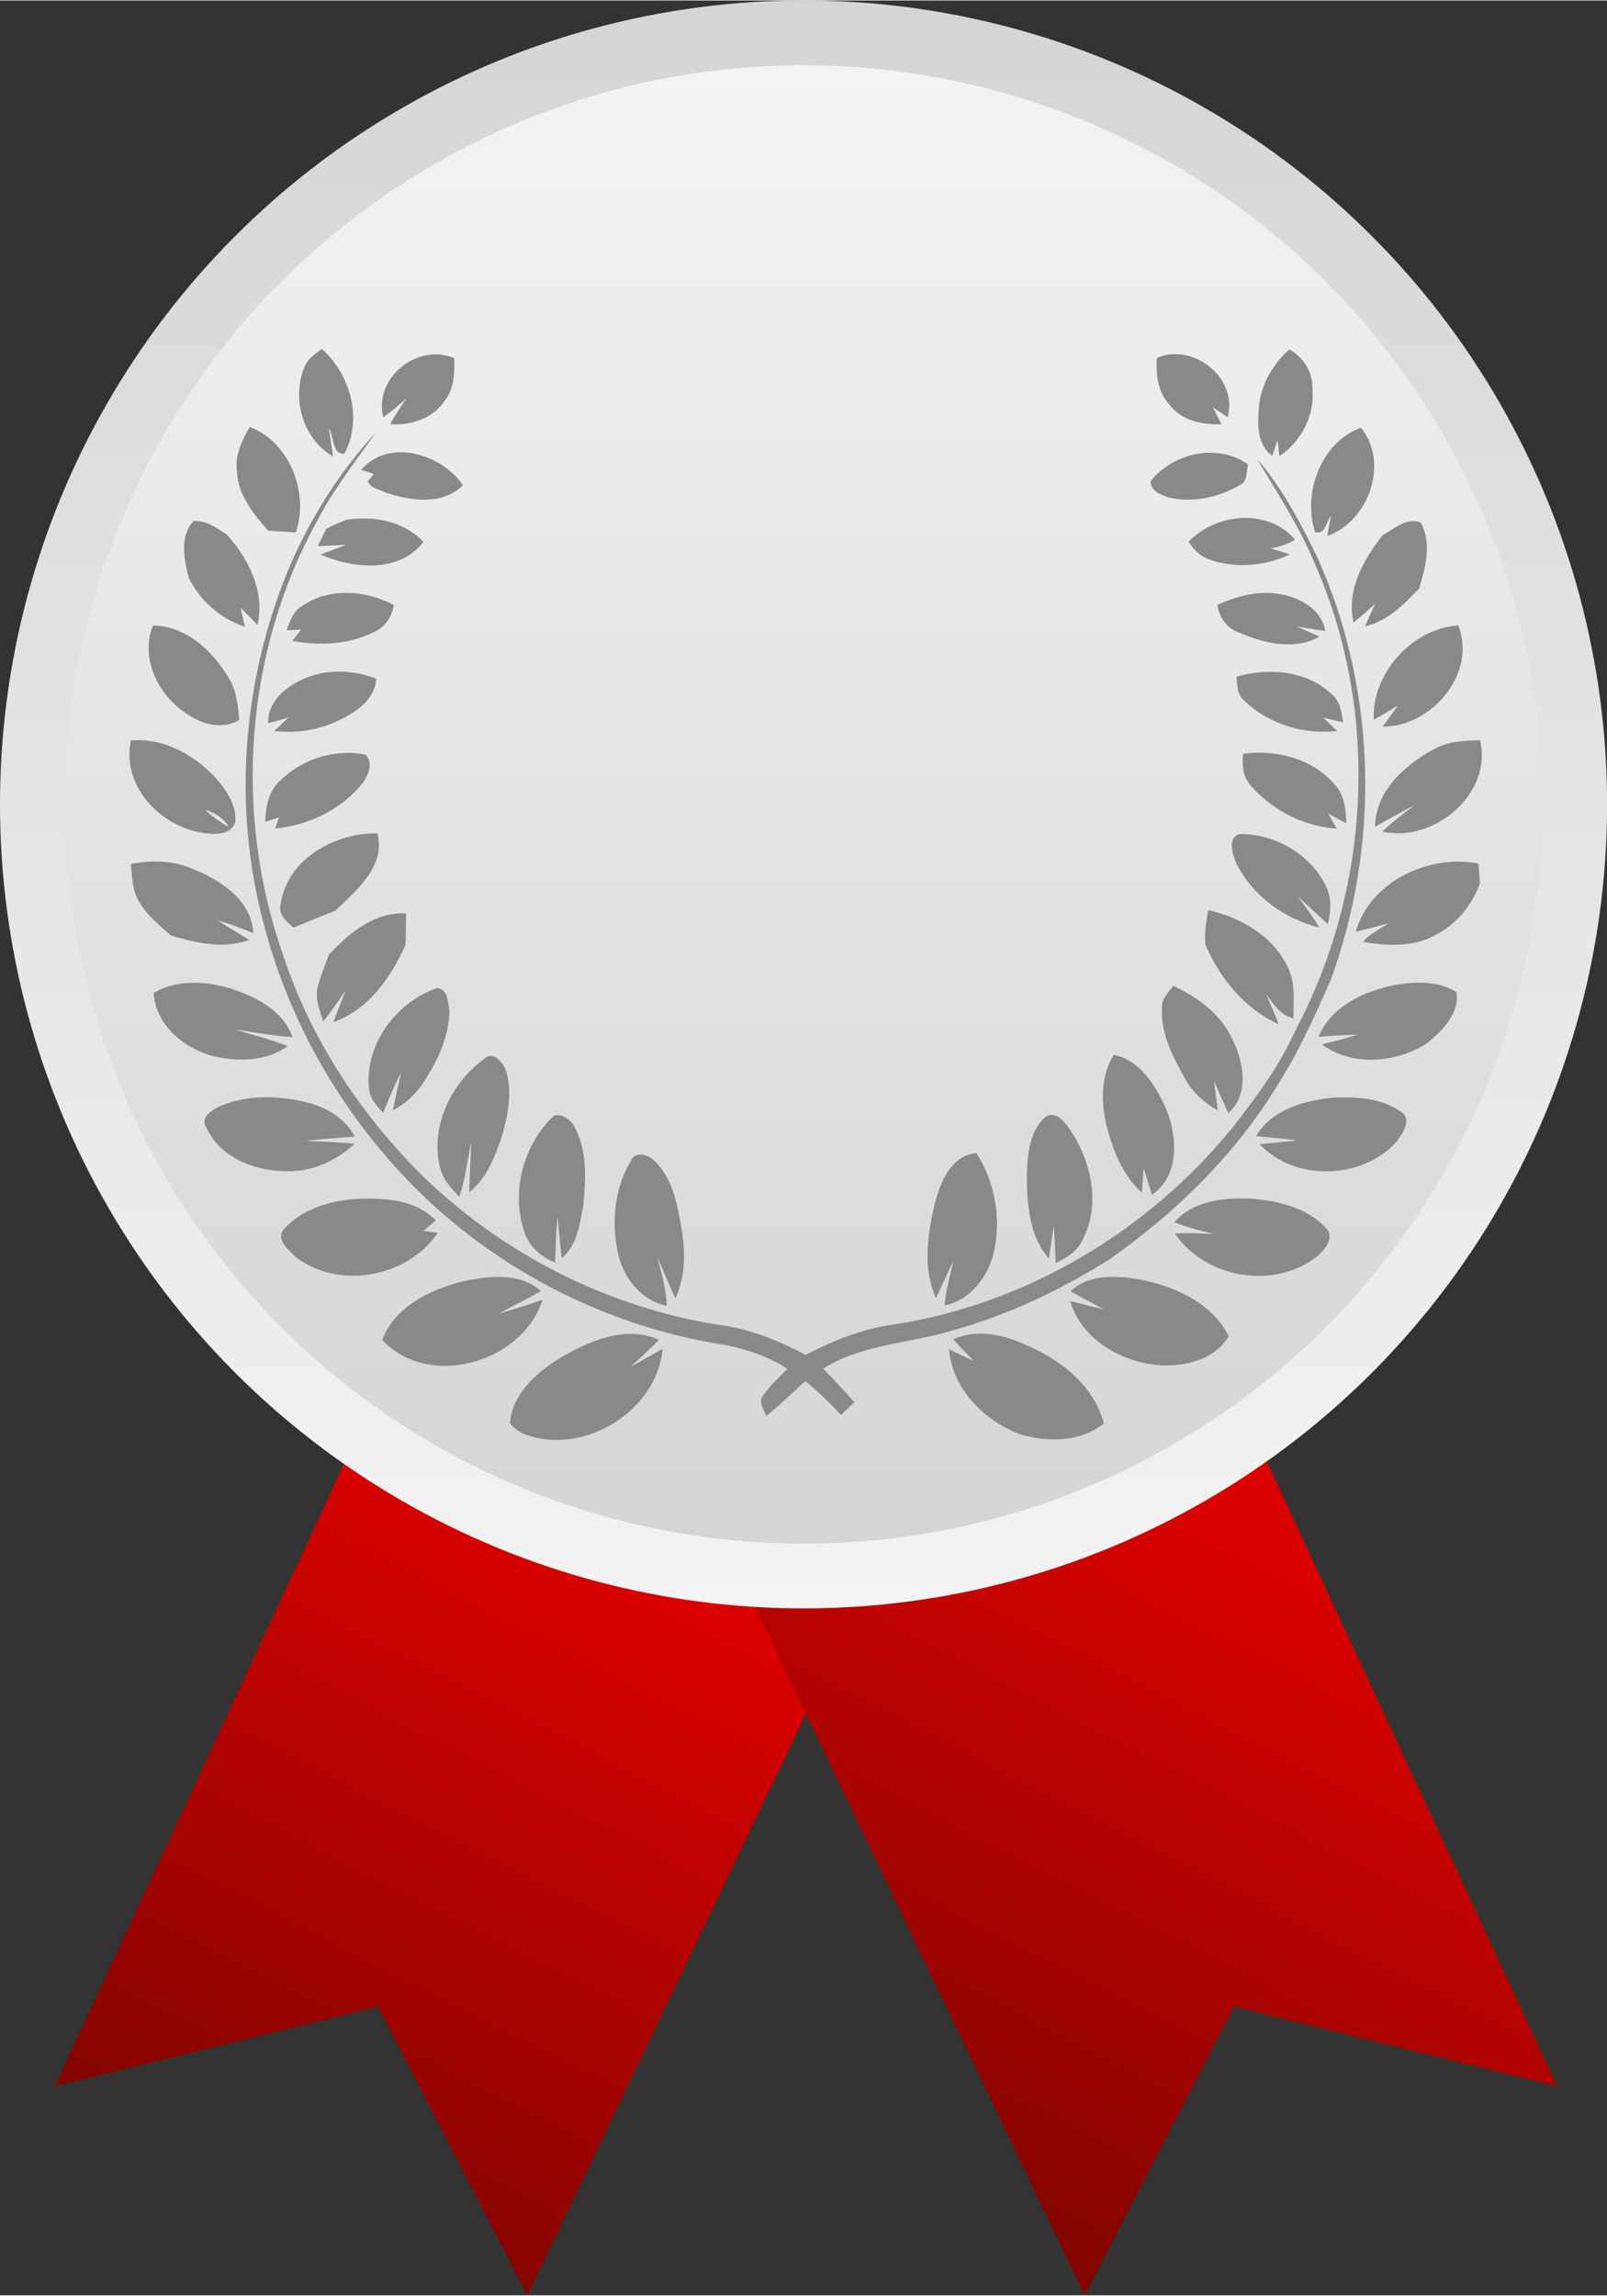
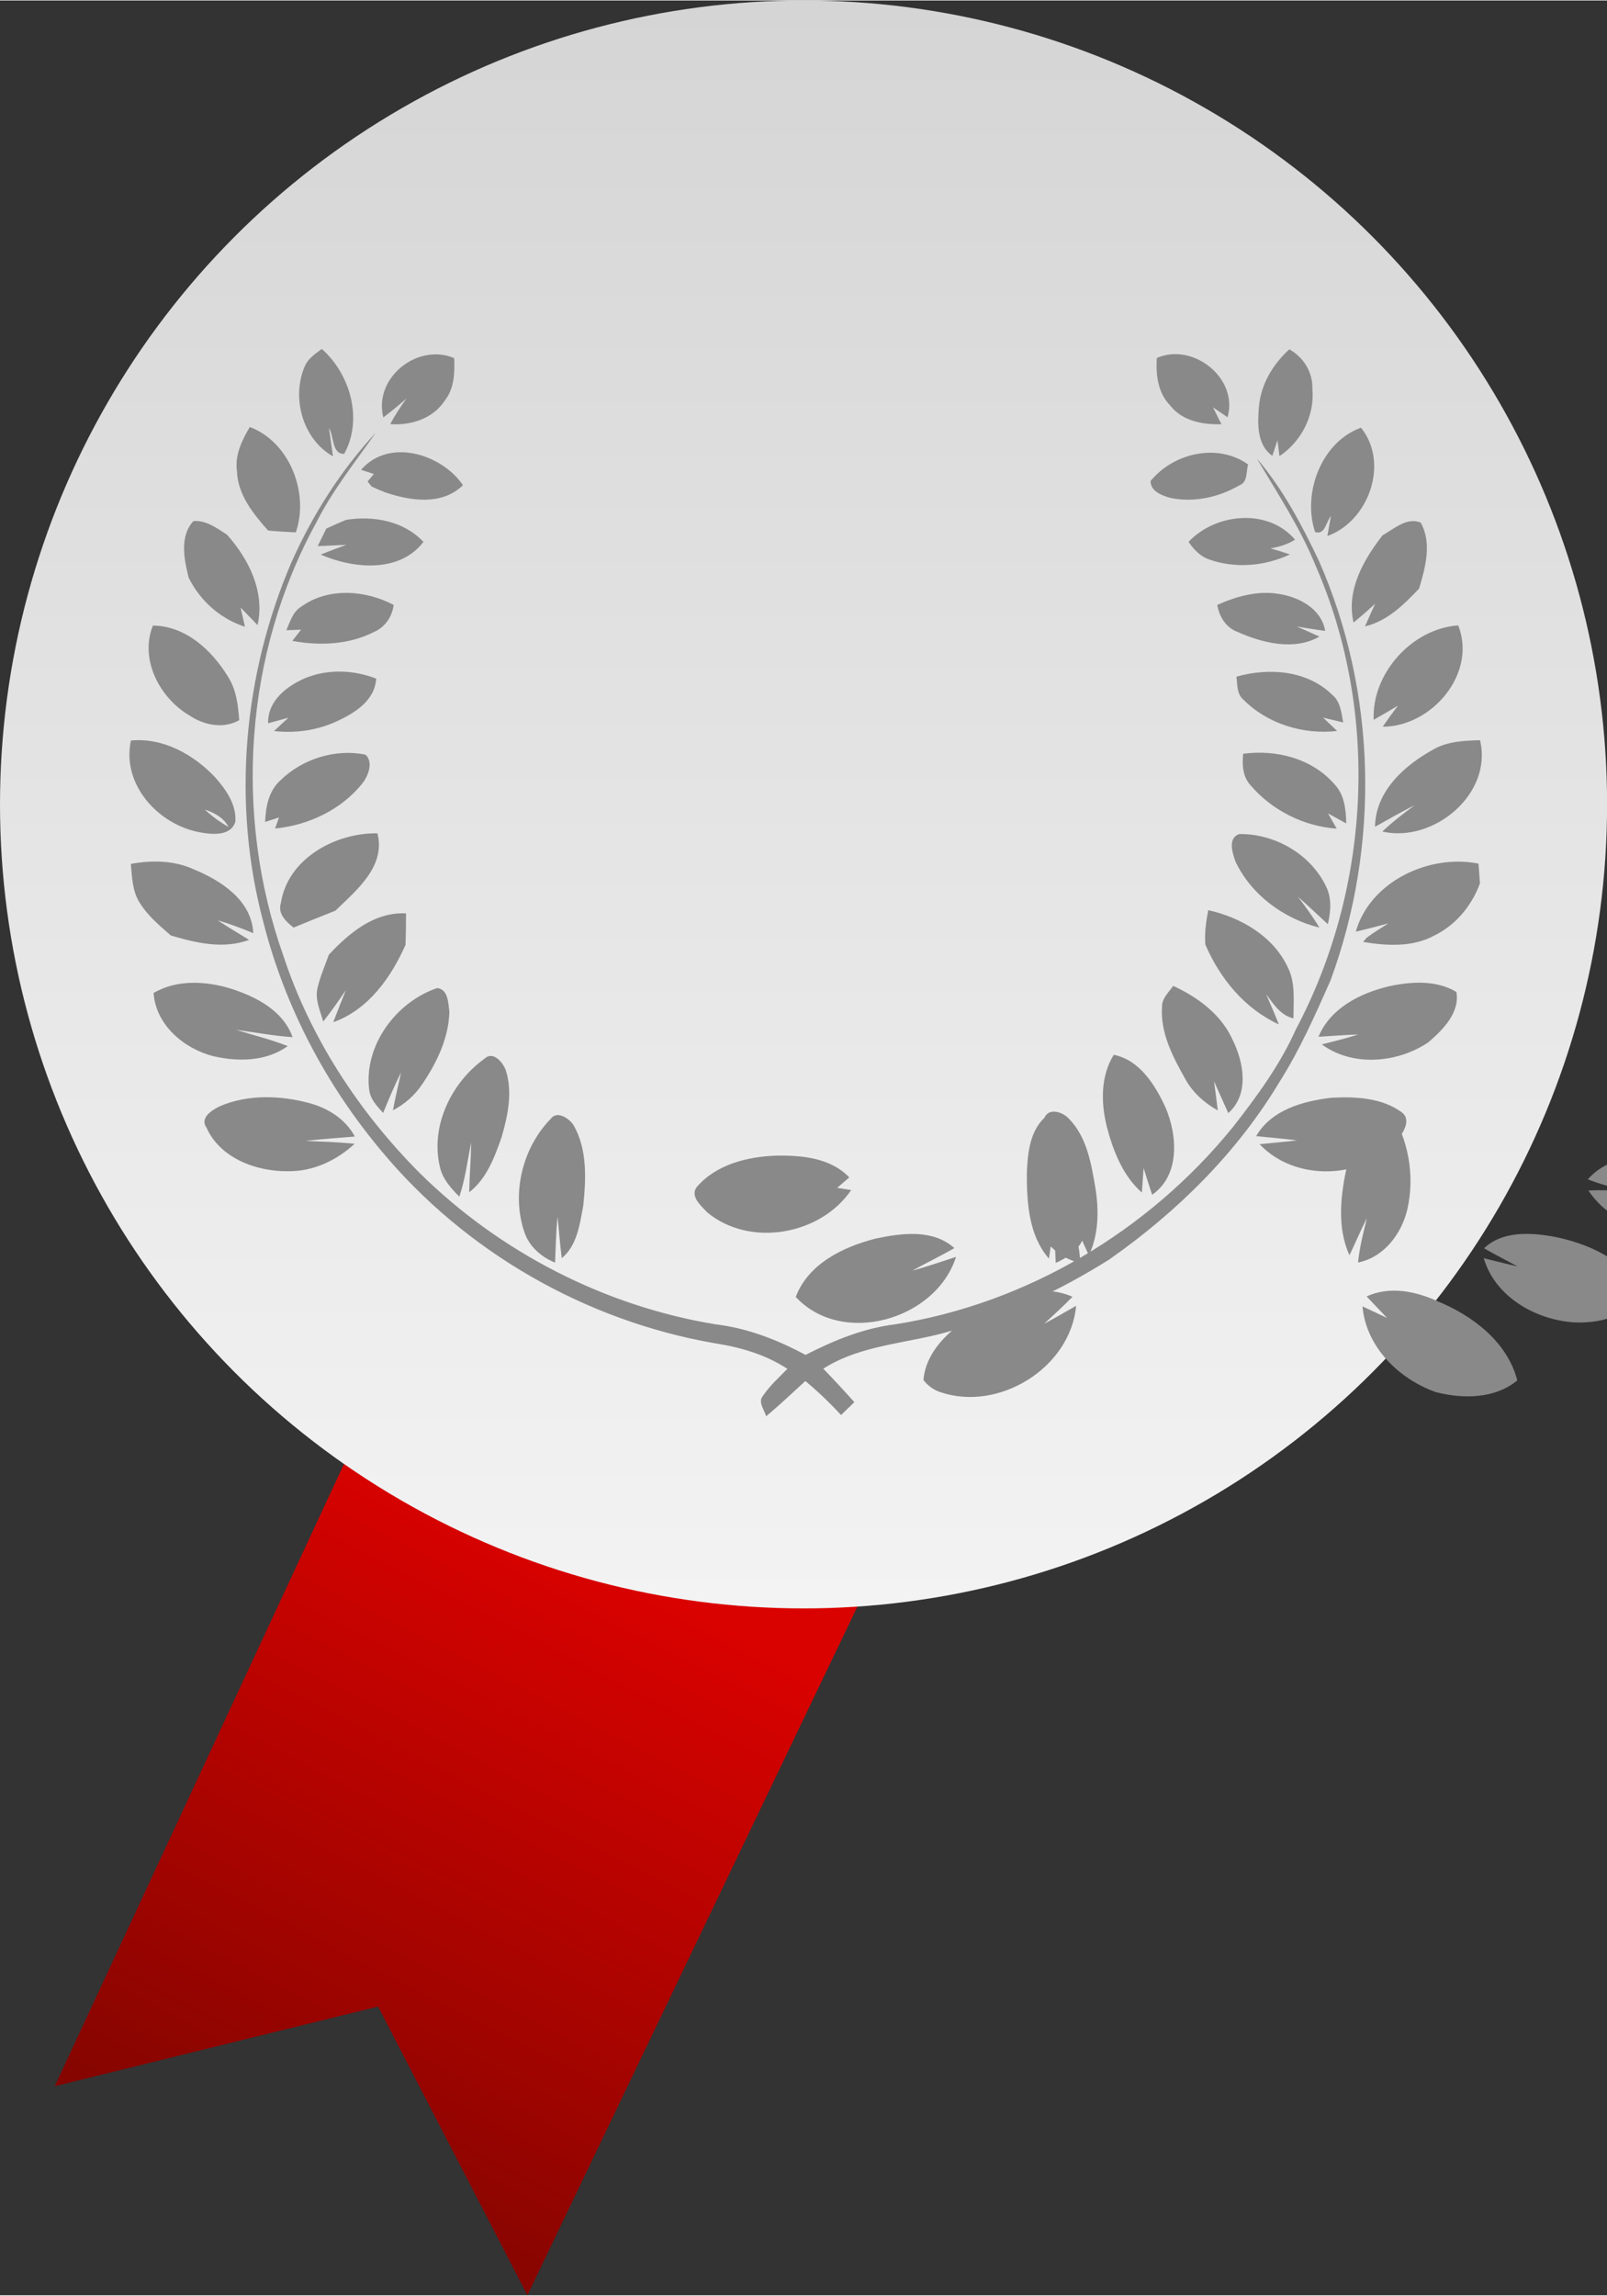
<svg xmlns="http://www.w3.org/2000/svg" xmlns:xlink="http://www.w3.org/1999/xlink" xml:space="preserve" width="0.991in" height="1.415in" style="shape-rendering:geometricPrecision; text-rendering:geometricPrecision; image-rendering:optimizeQuality; fill-rule:evenodd; clip-rule:evenodd" viewBox="0 0 193.89 276.73">
  <rect x="0" y="0" width="193.89" height="276.73" fill="#333333" stroke="none" />
  <defs>
    <style type="text/css">  .fil4 {fill:#898989;fill-rule:nonzero} .fil2 {fill:url(#id0)} .fil3 {fill:url(#id1)} .fil0 {fill:url(#id2)} .fil1 {fill:url(#id3)}  </style>
    <linearGradient id="id0" gradientUnits="userSpaceOnUse" x1="96.95" y1="0" x2="96.95" y2="193.89">
      <stop offset="0" style="stop-opacity:1; stop-color:#D5D5D5" />
      <stop offset="1" style="stop-opacity:1; stop-color:#F3F3F3" />
    </linearGradient>
    <linearGradient id="id1" gradientUnits="userSpaceOnUse" xlink:href="#id0" x1="96.95" y1="186.09" x2="96.95" y2="7.8"> </linearGradient>
    <linearGradient id="id2" gradientUnits="userSpaceOnUse" x1="11.41" y1="252.12" x2="49.82" y2="177.08">
      <stop offset="0" style="stop-opacity:1; stop-color:#850500" />
      <stop offset="1" style="stop-opacity:1; stop-color:#D90200" />
    </linearGradient>
    <linearGradient id="id3" gradientUnits="userSpaceOnUse" xlink:href="#id2" x1="93.64" y1="252.12" x2="132.06" y2="177.08"> </linearGradient>
  </defs>
  <g id="Layer_x0020_1">
    <polygon class="fil0" points="105.65,189.09 42.62,174.08 6.6,251.52 45.62,241.91 63.63,276.73 " />
-     <polygon class="fil1" points="88.84,189.09 151.87,174.08 187.89,251.52 148.87,241.91 130.86,276.73 " />
    <circle class="fil2" cx="96.95" cy="96.95" r="96.95" />
-     <circle class="fil3" cx="96.95" cy="96.95" r="89.14" />
    <g>
-       <path class="fil4" d="M36.79 44.08c0.39,-0.93 1.27,-1.48 2.04,-2.06 3.44,3.05 4.99,8.49 2.7,12.65 -1.5,0.07 -1.21,-2.12 -1.84,-3.11 0.15,1.14 0.34,2.27 0.48,3.41 -3.68,-2.08 -5.03,-7.1 -3.39,-10.88zm118.77 -2.01c1.72,0.95 2.84,2.76 2.78,4.75 0.31,3.21 -1.32,6.35 -3.97,8.13 -0.06,-0.48 -0.17,-1.44 -0.24,-1.92 -0.21,0.63 -0.41,1.25 -0.62,1.88 -1.89,-1.33 -1.79,-3.91 -1.61,-5.96 0.24,-2.69 1.69,-5.09 3.66,-6.88zm-109.31 8.21c-1.22,-4.77 4.13,-9.03 8.55,-7.15 0.07,1.76 0.02,3.65 -1.13,5.11 -1.41,2.18 -4.08,3.03 -6.58,2.85 0.56,-1.09 1.25,-2.11 1.96,-3.1 -0.91,0.79 -1.84,1.57 -2.8,2.29zm93.33 -7.17c4.37,-1.91 9.87,2.44 8.53,7.15 -0.59,-0.4 -1.17,-0.8 -1.76,-1.2 0.34,0.68 0.68,1.36 1.02,2.04 -2.26,0.07 -4.74,-0.39 -6.2,-2.28 -1.48,-1.52 -1.72,-3.68 -1.6,-5.7zm-109.43 8.33c4.81,1.81 7.18,7.98 5.54,12.7 -1.12,-0.06 -2.23,-0.11 -3.34,-0.22 -1.8,-2.02 -3.66,-4.31 -3.76,-7.16 -0.28,-1.93 0.6,-3.71 1.55,-5.33zm128.52 12.66c-1.56,-4.66 0.74,-10.86 5.54,-12.58 3.44,4.27 0.94,11.26 -4.05,13.06 0.13,-0.81 0.27,-1.61 0.42,-2.41 -0.58,0.69 -0.71,2.33 -1.91,1.93zm-123.4 3.42c2.52,-5.61 5.88,-10.88 10.06,-15.39 -2.48,3.55 -5.22,6.95 -7.18,10.85 -8.66,15.78 -9.97,35.27 -3.97,52.19 3.26,9.92 9.14,18.89 16.49,26.26 9.67,9.53 22.3,16.03 35.71,18.22 3.83,0.46 7.44,1.87 10.81,3.68 3.4,-1.74 6.97,-3.21 10.77,-3.68 15.92,-2.49 30.63,-11.28 40.76,-23.75 2.88,-3.68 5.68,-7.47 7.6,-11.76 9.06,-17.04 10.18,-38.24 2.42,-55.97 -1.85,-4.58 -4.59,-8.69 -7.08,-12.92 3.12,3.66 5.39,7.95 7.45,12.28 7.01,15.86 7.41,34.37 1.43,50.62 -1.86,4.2 -3.72,8.42 -6.19,12.3 -5.1,8.5 -12.3,15.6 -20.38,21.28 -0.04,0.02 -0.11,0.07 -0.14,0.1 -5.87,3.68 -12.19,6.68 -18.89,8.55 -5.19,1.59 -10.91,1.63 -15.61,4.61 1.28,1.32 2.53,2.67 3.75,4.04 -0.53,0.52 -1.06,1.03 -1.6,1.55 -1.35,-1.45 -2.78,-2.83 -4.31,-4.1 -1.57,1.43 -3.1,2.9 -4.74,4.25 -0.2,-0.81 -1.04,-1.71 -0.35,-2.5 0.82,-1.21 1.91,-2.18 2.92,-3.22 -2.62,-1.72 -5.66,-2.6 -8.73,-3.08 -15.6,-2.69 -30.16,-11.04 -40.27,-23.22 -6.66,-7.93 -11.6,-17.35 -14.18,-27.39 -3.89,-14.44 -2.5,-30.1 3.44,-43.79zm8.31 -10.93c3.33,-3.87 9.68,-1.93 12.28,1.86 -2.54,2.47 -6.29,1.9 -9.34,0.88 -0.57,-0.22 -1.12,-0.45 -1.67,-0.71 -0.12,-0.15 -0.38,-0.45 -0.5,-0.61 0.19,-0.23 0.57,-0.68 0.76,-0.91 -0.51,-0.17 -1.03,-0.33 -1.54,-0.5zm95.24 1.36c2.77,-3.39 8.07,-4.62 11.77,-2 -0.26,0.86 -0.02,2.12 -1.04,2.51 -2.5,1.46 -5.56,2.13 -8.41,1.51 -0.98,-0.3 -2.32,-0.78 -2.32,-2.01zm-115.49 4.83c1.53,-0.13 2.83,0.85 4.05,1.63 2.63,2.95 4.6,6.86 3.7,10.91 -0.69,-0.7 -1.36,-1.41 -2.05,-2.11 0.17,0.77 0.35,1.53 0.52,2.31 -2.97,-0.96 -5.41,-3.13 -6.79,-5.92 -0.54,-2.19 -1.12,-4.98 0.58,-6.82zm16.03 0.91c0.8,-0.37 1.59,-0.73 2.41,-1.06 3.32,-0.52 6.94,0.13 9.32,2.66 -2.9,3.79 -8.48,3.23 -12.4,1.53 1.03,-0.42 2.07,-0.8 3.11,-1.18 -1.16,0.06 -2.32,0.11 -3.47,0.16 0.34,-0.7 0.69,-1.41 1.04,-2.11zm104.04 1.6c3.27,-3.48 9.6,-4.1 12.85,-0.27 -0.9,0.58 -1.93,0.87 -2.96,1.05 0.78,0.22 1.57,0.47 2.34,0.73 -3.02,1.42 -6.6,1.73 -9.76,0.6 -1.07,-0.36 -1.84,-1.22 -2.47,-2.11zm23.42 -0.8c1.37,-0.76 2.92,-2.22 4.59,-1.53 1.39,2.49 0.56,5.42 -0.19,7.96 -1.85,1.94 -3.83,3.92 -6.53,4.56 0.4,-0.92 0.81,-1.82 1.23,-2.73 -0.86,0.77 -1.72,1.54 -2.61,2.27 -0.91,-3.91 1.2,-7.56 3.51,-10.54zm-130.53 8.65c3.24,-2.39 7.78,-2.06 11.21,-0.25 -0.19,1.43 -1.04,2.69 -2.39,3.27 -3.03,1.54 -6.55,1.67 -9.84,1.07 0.35,-0.46 0.7,-0.9 1.06,-1.35 -0.44,0.02 -1.33,0.05 -1.78,0.06 0.45,-1 0.75,-2.17 1.73,-2.8zm110.58 -0.25c2.32,-1.04 4.89,-1.76 7.45,-1.32 2.43,0.37 5.13,1.8 5.57,4.46 -1.15,-0.16 -2.3,-0.35 -3.44,-0.54 0.91,0.4 1.84,0.8 2.74,1.22 -3.01,1.73 -6.86,0.78 -9.86,-0.56 -1.42,-0.52 -2.21,-1.83 -2.46,-3.25zm-128.41 2.49c3.94,0.04 7.1,2.97 9.04,6.15 1.01,1.57 1.23,3.44 1.36,5.26 -1.93,1.09 -4.25,0.6 -6.02,-0.58 -3.58,-2.11 -6.03,-6.76 -4.39,-10.83zm147.28 11.36c-0.25,-5.59 4.63,-11 10.2,-11.38 2.29,5.81 -3.19,12.21 -9.11,12.22 0.59,-0.87 1.21,-1.71 1.84,-2.55 -0.96,0.58 -1.94,1.16 -2.92,1.71zm-128.82 -5.06c2.71,-1.08 5.78,-0.95 8.47,0.1 -0.17,2.67 -2.62,4.17 -4.81,5.17 -2.34,1.07 -4.96,1.44 -7.51,1.15 0.57,-0.55 1.15,-1.08 1.73,-1.61 -0.82,0.22 -1.63,0.45 -2.45,0.67 -0.07,-2.73 2.29,-4.52 4.56,-5.48zm112.27 -0.14c3.9,-1.11 8.51,-0.77 11.53,2.17 1.01,0.82 1.12,2.17 1.34,3.35 -0.81,-0.19 -1.62,-0.39 -2.43,-0.58 0.57,0.53 1.14,1.06 1.7,1.61 -4.04,0.47 -8.37,-0.84 -11.27,-3.74 -0.85,-0.69 -0.76,-1.83 -0.87,-2.81zm-133.38 7.7c3.9,-0.36 7.55,1.69 10.15,4.44 1.31,1.48 2.57,3.27 2.44,5.34 -0.53,1.77 -2.79,1.57 -4.23,1.3 -5.04,-0.89 -9.53,-5.76 -8.37,-11.09l0 0zm8.9 8.33c0.87,0.81 1.82,1.51 2.86,2.09 -0.59,-1.13 -1.71,-1.71 -2.86,-2.09zm148.26 -7.27c1.7,-0.96 3.69,-1.04 5.6,-1.1 1.57,6.51 -5.64,12.43 -11.78,11.02 1.2,-1.16 2.54,-2.16 3.87,-3.16 -1.62,0.79 -3.17,1.72 -4.76,2.58 0.07,-4.32 3.57,-7.42 7.08,-9.34zm-139.1 3.71c2.64,-2.56 6.61,-3.81 10.23,-3.06 0.97,0.89 0.34,2.53 -0.36,3.44 -2.54,3.19 -6.53,5.08 -10.55,5.46 0.12,-0.33 0.35,-1 0.47,-1.33 -0.56,0.18 -1.11,0.36 -1.67,0.54 0.06,-1.84 0.44,-3.78 1.88,-5.05zm116.12 -3.17c4,-0.54 8.35,0.57 11.05,3.71 1.18,1.25 1.35,3.04 1.39,4.69 -0.74,-0.4 -1.47,-0.81 -2.2,-1.21 0.35,0.61 0.7,1.22 1.05,1.84 -3.96,-0.28 -7.78,-2.19 -10.37,-5.2 -0.97,-1.04 -1.06,-2.48 -0.92,-3.81zm-116.1 17.99c0.84,-5.37 6.59,-8.47 11.65,-8.4 1.02,4 -2.53,6.86 -5.07,9.33 -1.69,0.67 -3.37,1.34 -5.05,2.04 -0.91,-0.73 -1.94,-1.65 -1.53,-2.97zm115.18 -4.98c-0.37,-1.05 -0.98,-2.86 0.47,-3.33 4.24,-0.05 8.54,2.39 10.41,6.23 0.76,1.44 0.62,3.11 0.26,4.64 -1.21,-1.11 -2.4,-2.24 -3.62,-3.33 0.91,1.21 1.82,2.44 2.6,3.74 -4.28,-1.05 -8.22,-3.94 -10.12,-7.95zm-133.27 0.27c2.51,-0.46 5.16,-0.43 7.52,0.63 3.32,1.36 7.04,3.73 7.24,7.72 -1.41,-0.58 -2.83,-1.13 -4.3,-1.54 1.25,0.81 2.53,1.58 3.8,2.35 -3.13,1.15 -6.38,0.38 -9.45,-0.53 -1.4,-1.23 -2.87,-2.45 -3.83,-4.07 -0.82,-1.37 -0.85,-3.01 -0.99,-4.55zm147.78 8.17c1.72,-6.06 8.88,-9.4 14.81,-8.2 0.05,0.79 0.11,1.59 0.17,2.39 -0.98,2.65 -2.87,4.97 -5.43,6.24 -2.64,1.47 -5.79,1.29 -8.66,0.81 0.1,-0.12 0.29,-0.36 0.39,-0.48 0.84,-0.64 1.75,-1.18 2.64,-1.75 -1.31,0.34 -2.61,0.69 -3.92,0.99zm-17.8 -2.59c3.92,0.87 7.82,3.12 9.59,6.87 0.97,1.91 0.68,4.11 0.69,6.18 -1.55,-0.36 -2.42,-1.73 -3.3,-2.93 0.53,1.21 1.05,2.42 1.53,3.65 -4.12,-1.89 -7.09,-5.52 -8.86,-9.62 -0.11,-1.4 0.09,-2.79 0.35,-4.15zm-106.1 5.37c2.42,-2.6 5.51,-5.19 9.31,-4.98 0,1.26 -0.02,2.52 -0.06,3.79 -1.76,3.95 -4.48,7.82 -8.72,9.33 0.49,-1.3 1,-2.58 1.52,-3.87 -0.87,1.29 -1.77,2.57 -2.73,3.79 -0.38,-1.32 -1.03,-2.69 -0.68,-4.09 0.32,-1.36 0.89,-2.66 1.36,-3.97zm-21.15 4.61c2.87,-1.66 6.38,-1.44 9.45,-0.48 3.01,0.99 6.18,2.63 7.32,5.81 -2.3,-0.15 -4.56,-0.58 -6.84,-0.89 2.09,0.65 4.22,1.17 6.26,1.97 -2.61,1.88 -6.03,1.91 -9.05,1.2 -3.52,-0.93 -6.88,-3.77 -7.14,-7.61zm140.55 5.29c1.43,-3.47 5.08,-5.29 8.55,-6.1 2.66,-0.57 5.66,-0.76 8.09,0.69 0.44,2.51 -1.64,4.57 -3.38,6.07 -3.7,2.5 -9.13,3 -12.85,0.26 1.46,-0.38 2.94,-0.73 4.38,-1.2 -1.6,0.05 -3.19,0.18 -4.79,0.28zm-114.55 6.31c-0.6,-5.32 3.27,-10.51 8.22,-12.19 1.33,0.15 1.32,1.8 1.47,2.83 -0.07,3.17 -1.51,6.16 -3.26,8.74 -0.89,1.35 -2.13,2.43 -3.55,3.18 0.28,-1.53 0.65,-3.04 0.98,-4.56 -0.81,1.58 -1.49,3.23 -2.16,4.87 -0.75,-0.83 -1.61,-1.7 -1.69,-2.88zm95.67 -9.88c-0.04,-1.05 0.8,-1.78 1.35,-2.57 2.98,1.37 5.81,3.45 7.18,6.53 1.35,2.71 2.02,6.56 -0.53,8.81 -0.59,-1.27 -1.14,-2.55 -1.72,-3.83 0.15,1.17 0.31,2.33 0.45,3.51 -1.63,-0.91 -3.05,-2.18 -3.94,-3.83 -1.49,-2.63 -2.99,-5.51 -2.79,-8.62zm-81.74 6.21c1.02,-0.97 2.19,0.41 2.55,1.35 0.87,2.63 0.27,5.49 -0.48,8.08 -0.85,2.44 -1.81,5.05 -3.92,6.68 0.04,-2.01 0.21,-4.01 0.24,-6.02 -0.45,2.19 -0.71,4.42 -1.43,6.55 -1.02,-1.03 -2.04,-2.16 -2.35,-3.61 -1.17,-4.92 1.4,-10.17 5.39,-13.03zm75.92 -0.47c3.13,0.63 4.99,3.64 6.24,6.34 1.45,3.38 1.78,8.19 -1.61,10.54 -0.36,-1.07 -0.69,-2.14 -1.03,-3.22 -0.07,0.98 -0.14,1.96 -0.21,2.95 -2.33,-2.05 -3.47,-5.06 -4.24,-7.98 -0.7,-2.87 -0.75,-6.04 0.85,-8.63zm-107.73 6.15c3.38,-1.4 7.25,-1.25 10.73,-0.31 2.24,0.62 4.32,1.93 5.43,4.02 -1.98,0.16 -3.97,0.3 -5.95,0.52 1.98,0.09 3.96,0.15 5.93,0.35 -2.17,2.01 -5,3.34 -8,3.31 -3.83,0.05 -8.19,-1.53 -9.87,-5.24 -0.88,-1.24 0.76,-2.21 1.73,-2.65zm124.91 3.66c1.84,-3.18 5.67,-4.23 9.08,-4.63 2.88,-0.15 6.06,-0.01 8.47,1.74 1.29,0.97 0.07,2.62 -0.63,3.58 -4.11,4.56 -12.25,4.82 -16.5,0.28 1.5,-0.16 3.01,-0.27 4.51,-0.46 -1.64,-0.21 -3.29,-0.34 -4.93,-0.51zm-85.17 -2.01c0.75,-1.16 2.25,-0.17 2.81,0.68 1.68,2.93 1.51,6.5 1.17,9.74 -0.42,2.23 -0.74,4.78 -2.59,6.31 -0.22,-1.66 -0.33,-3.34 -0.51,-5 -0.19,1.84 -0.22,3.69 -0.3,5.53 -1.7,-0.69 -3.16,-1.97 -3.73,-3.76 -1.53,-4.61 -0.21,-10.02 3.14,-13.51zm59.62 -0.18c1.23,-1.05 2.35,0.34 3.02,1.31 2.64,3.8 3.81,9.12 1.59,13.38 -0.62,1.37 -1.92,2.19 -3.24,2.79 -0.08,-1.51 -0.12,-3.02 -0.23,-4.52 -0.22,1.33 -0.39,2.67 -0.59,4 -2.44,-2.79 -2.67,-6.73 -2.67,-10.27 0.09,-2.32 0.33,-5 2.1,-6.69zm-49.89 5.18c0.52,-1.3 2.24,-0.72 2.96,0.09 2.18,2.22 2.7,5.44 3.2,8.38 0.43,2.71 0.39,5.57 -0.79,8.1 -0.78,-1.64 -1.44,-3.33 -2.19,-4.98 0.51,1.93 1.08,3.87 1.15,5.88 -3.11,-0.63 -5.33,-3.46 -5.92,-6.48 -0.75,-3.68 -0.4,-7.74 1.59,-10.98zm36.59 5.42c0.71,-2.66 1.88,-6.07 5.11,-6.36 2.22,3.51 3.02,7.9 2.09,11.95 -0.69,2.97 -2.83,5.8 -5.95,6.42 0.19,-1.81 0.63,-3.58 1.07,-5.35 -0.75,1.46 -1.39,2.99 -2.1,4.47 -1.59,-3.48 -1.04,-7.51 -0.22,-11.13zm-78.52 2.89c2.35,-2.72 6.12,-3.65 9.58,-3.77 3.08,-0.05 6.55,0.26 8.81,2.63 -0.49,0.42 -0.98,0.83 -1.46,1.25 0.42,0.07 1.26,0.21 1.69,0.27 -3.7,5.44 -12.22,6.95 -17.36,2.7 -0.73,-0.78 -2.15,-1.97 -1.25,-3.09zm107.5 -0.91c2.33,-2.68 6.15,-3.02 9.46,-2.84 3.16,0.28 6.59,1.11 8.83,3.51 1.11,1.13 -0.1,2.6 -1,3.39 -5.13,4.14 -13.58,2.74 -17.22,-2.71 1.57,-0.09 3.14,0 4.71,0.06 -1.62,-0.39 -3.23,-0.8 -4.78,-1.41zm-85.91 7.14c3.13,-0.66 6.89,-1.17 9.48,1.15 -1.66,0.96 -3.38,1.78 -5.06,2.71 1.78,-0.47 3.51,-1.09 5.26,-1.65 -2.42,7.6 -13.74,10.86 -19.34,4.83 1.52,-4.02 5.74,-6.04 9.65,-7.04zm73.39 1.17c2.19,-2.07 5.44,-1.9 8.2,-1.44 4.28,0.81 8.81,2.77 10.89,6.86 -1.65,2.8 -5.17,3.66 -8.21,3.52 -4.64,-0.3 -9.54,-3.06 -10.92,-7.74 1.36,0.32 2.7,0.68 4.07,0.99 -1.34,-0.73 -2.7,-1.42 -4.02,-2.18zm-61.86 8.21c3.59,-2.13 8.06,-4.18 12.2,-2.36 -1.09,1.13 -2.26,2.17 -3.41,3.25 1.31,-0.69 2.57,-1.44 3.85,-2.16 -0.69,7.49 -9.34,12.82 -16.39,10.41 -0.8,-0.27 -1.52,-0.78 -2.03,-1.46 0.27,-3.39 3.06,-5.97 5.78,-7.68zm47.69 -2.4c2.77,-1.28 5.94,-0.63 8.61,0.6 4.23,1.75 8.37,4.9 9.57,9.53 -2.76,2.25 -6.61,2.25 -9.89,1.39 -4.43,-1.6 -8.37,-5.45 -8.79,-10.32 0.99,0.45 1.97,0.93 2.96,1.39 -0.81,-0.86 -1.64,-1.71 -2.45,-2.58z" />
+       <path class="fil4" d="M36.79 44.08c0.39,-0.93 1.27,-1.48 2.04,-2.06 3.44,3.05 4.99,8.49 2.7,12.65 -1.5,0.07 -1.21,-2.12 -1.84,-3.11 0.15,1.14 0.34,2.27 0.48,3.41 -3.68,-2.08 -5.03,-7.1 -3.39,-10.88zm118.77 -2.01c1.72,0.95 2.84,2.76 2.78,4.75 0.31,3.21 -1.32,6.35 -3.97,8.13 -0.06,-0.48 -0.17,-1.44 -0.24,-1.92 -0.21,0.63 -0.41,1.25 -0.62,1.88 -1.89,-1.33 -1.79,-3.91 -1.61,-5.96 0.24,-2.69 1.69,-5.09 3.66,-6.88zm-109.31 8.21c-1.22,-4.77 4.13,-9.03 8.55,-7.15 0.07,1.76 0.02,3.65 -1.13,5.11 -1.41,2.18 -4.08,3.03 -6.58,2.85 0.56,-1.09 1.25,-2.11 1.96,-3.1 -0.91,0.79 -1.84,1.57 -2.8,2.29zm93.33 -7.17c4.37,-1.91 9.87,2.44 8.53,7.15 -0.59,-0.4 -1.17,-0.8 -1.76,-1.2 0.34,0.68 0.68,1.36 1.02,2.04 -2.26,0.07 -4.74,-0.39 -6.2,-2.28 -1.48,-1.52 -1.72,-3.68 -1.6,-5.7zm-109.43 8.33c4.81,1.81 7.18,7.98 5.54,12.7 -1.12,-0.06 -2.23,-0.11 -3.34,-0.22 -1.8,-2.02 -3.66,-4.31 -3.76,-7.16 -0.28,-1.93 0.6,-3.71 1.55,-5.33zm128.52 12.66c-1.56,-4.66 0.74,-10.86 5.54,-12.58 3.44,4.27 0.94,11.26 -4.05,13.06 0.13,-0.81 0.27,-1.61 0.42,-2.41 -0.58,0.69 -0.71,2.33 -1.91,1.93zm-123.4 3.42c2.52,-5.61 5.88,-10.88 10.06,-15.39 -2.48,3.55 -5.22,6.95 -7.18,10.85 -8.66,15.78 -9.97,35.27 -3.97,52.19 3.26,9.92 9.14,18.89 16.49,26.26 9.67,9.53 22.3,16.03 35.71,18.22 3.83,0.46 7.44,1.87 10.81,3.68 3.4,-1.74 6.97,-3.21 10.77,-3.68 15.92,-2.49 30.63,-11.28 40.76,-23.75 2.88,-3.68 5.68,-7.47 7.6,-11.76 9.06,-17.04 10.18,-38.24 2.42,-55.97 -1.85,-4.58 -4.59,-8.69 -7.08,-12.92 3.12,3.66 5.39,7.95 7.45,12.28 7.01,15.86 7.41,34.37 1.43,50.62 -1.86,4.2 -3.72,8.42 -6.19,12.3 -5.1,8.5 -12.3,15.6 -20.38,21.28 -0.04,0.02 -0.11,0.07 -0.14,0.1 -5.87,3.68 -12.19,6.68 -18.89,8.55 -5.19,1.59 -10.91,1.63 -15.61,4.61 1.28,1.32 2.53,2.67 3.75,4.04 -0.53,0.52 -1.06,1.03 -1.6,1.55 -1.35,-1.45 -2.78,-2.83 -4.31,-4.1 -1.57,1.43 -3.1,2.9 -4.74,4.25 -0.2,-0.81 -1.04,-1.71 -0.35,-2.5 0.82,-1.21 1.91,-2.18 2.92,-3.22 -2.62,-1.72 -5.66,-2.6 -8.73,-3.08 -15.6,-2.69 -30.16,-11.04 -40.27,-23.22 -6.66,-7.93 -11.6,-17.35 -14.18,-27.39 -3.89,-14.44 -2.5,-30.1 3.44,-43.79zm8.31 -10.93c3.33,-3.87 9.68,-1.93 12.28,1.86 -2.54,2.47 -6.29,1.9 -9.34,0.88 -0.57,-0.22 -1.12,-0.45 -1.67,-0.71 -0.12,-0.15 -0.38,-0.45 -0.5,-0.61 0.19,-0.23 0.57,-0.68 0.76,-0.91 -0.51,-0.17 -1.03,-0.33 -1.54,-0.5zm95.24 1.36c2.77,-3.39 8.07,-4.62 11.77,-2 -0.26,0.86 -0.02,2.12 -1.04,2.51 -2.5,1.46 -5.56,2.13 -8.41,1.51 -0.98,-0.3 -2.32,-0.78 -2.32,-2.01zm-115.49 4.83c1.53,-0.13 2.83,0.85 4.05,1.63 2.63,2.95 4.6,6.86 3.7,10.91 -0.69,-0.7 -1.36,-1.41 -2.05,-2.11 0.17,0.77 0.35,1.53 0.52,2.31 -2.97,-0.96 -5.41,-3.13 -6.79,-5.92 -0.54,-2.19 -1.12,-4.98 0.58,-6.82zm16.03 0.91c0.8,-0.37 1.59,-0.73 2.41,-1.06 3.32,-0.52 6.94,0.13 9.32,2.66 -2.9,3.79 -8.48,3.23 -12.4,1.53 1.03,-0.42 2.07,-0.8 3.11,-1.18 -1.16,0.06 -2.32,0.11 -3.47,0.16 0.34,-0.7 0.69,-1.41 1.04,-2.11zm104.04 1.6c3.27,-3.48 9.6,-4.1 12.85,-0.27 -0.9,0.58 -1.93,0.87 -2.96,1.05 0.78,0.22 1.57,0.47 2.34,0.73 -3.02,1.42 -6.6,1.73 -9.76,0.6 -1.07,-0.36 -1.84,-1.22 -2.47,-2.11zm23.42 -0.8c1.37,-0.76 2.92,-2.22 4.59,-1.53 1.39,2.49 0.56,5.42 -0.19,7.96 -1.85,1.94 -3.83,3.92 -6.53,4.56 0.4,-0.92 0.81,-1.82 1.23,-2.73 -0.86,0.77 -1.72,1.54 -2.61,2.27 -0.91,-3.91 1.2,-7.56 3.51,-10.54zm-130.53 8.65c3.24,-2.39 7.78,-2.06 11.21,-0.25 -0.19,1.43 -1.04,2.69 -2.39,3.27 -3.03,1.54 -6.55,1.67 -9.84,1.07 0.35,-0.46 0.7,-0.9 1.06,-1.35 -0.44,0.02 -1.33,0.05 -1.78,0.06 0.45,-1 0.75,-2.17 1.73,-2.8zm110.58 -0.25c2.32,-1.04 4.89,-1.76 7.45,-1.32 2.43,0.37 5.13,1.8 5.57,4.46 -1.15,-0.16 -2.3,-0.35 -3.44,-0.54 0.91,0.4 1.84,0.8 2.74,1.22 -3.01,1.73 -6.86,0.78 -9.86,-0.56 -1.42,-0.52 -2.21,-1.83 -2.46,-3.25zm-128.41 2.49c3.94,0.04 7.1,2.97 9.04,6.15 1.01,1.57 1.23,3.44 1.36,5.26 -1.93,1.09 -4.25,0.6 -6.02,-0.58 -3.58,-2.11 -6.03,-6.76 -4.39,-10.83zm147.28 11.36c-0.25,-5.59 4.63,-11 10.2,-11.38 2.29,5.81 -3.19,12.21 -9.11,12.22 0.59,-0.87 1.21,-1.71 1.84,-2.55 -0.96,0.58 -1.94,1.16 -2.92,1.71zm-128.82 -5.06c2.71,-1.08 5.78,-0.95 8.47,0.1 -0.17,2.67 -2.62,4.17 -4.81,5.17 -2.34,1.07 -4.96,1.44 -7.51,1.15 0.57,-0.55 1.15,-1.08 1.73,-1.61 -0.82,0.22 -1.63,0.45 -2.45,0.67 -0.07,-2.73 2.29,-4.52 4.56,-5.48zm112.27 -0.14c3.9,-1.11 8.51,-0.77 11.53,2.17 1.01,0.82 1.12,2.17 1.34,3.35 -0.81,-0.19 -1.62,-0.39 -2.43,-0.58 0.57,0.53 1.14,1.06 1.7,1.61 -4.04,0.47 -8.37,-0.84 -11.27,-3.74 -0.85,-0.69 -0.76,-1.83 -0.87,-2.81zm-133.38 7.7c3.9,-0.36 7.55,1.69 10.15,4.44 1.31,1.48 2.57,3.27 2.44,5.34 -0.53,1.77 -2.79,1.57 -4.23,1.3 -5.04,-0.89 -9.53,-5.76 -8.37,-11.09l0 0zm8.9 8.33c0.87,0.81 1.82,1.51 2.86,2.09 -0.59,-1.13 -1.71,-1.71 -2.86,-2.09zm148.26 -7.27c1.7,-0.96 3.69,-1.04 5.6,-1.1 1.57,6.51 -5.64,12.43 -11.78,11.02 1.2,-1.16 2.54,-2.16 3.87,-3.16 -1.62,0.79 -3.17,1.72 -4.76,2.58 0.07,-4.32 3.57,-7.42 7.08,-9.34zm-139.1 3.71c2.64,-2.56 6.61,-3.81 10.23,-3.06 0.97,0.89 0.34,2.53 -0.36,3.44 -2.54,3.19 -6.53,5.08 -10.55,5.46 0.12,-0.33 0.35,-1 0.47,-1.33 -0.56,0.18 -1.11,0.36 -1.67,0.54 0.06,-1.84 0.44,-3.78 1.88,-5.05zm116.12 -3.17c4,-0.54 8.35,0.57 11.05,3.71 1.18,1.25 1.35,3.04 1.39,4.69 -0.74,-0.4 -1.47,-0.81 -2.2,-1.21 0.35,0.61 0.7,1.22 1.05,1.84 -3.96,-0.28 -7.78,-2.19 -10.37,-5.2 -0.97,-1.04 -1.06,-2.48 -0.92,-3.81zm-116.1 17.99c0.84,-5.37 6.59,-8.47 11.65,-8.4 1.02,4 -2.53,6.86 -5.07,9.33 -1.69,0.67 -3.37,1.34 -5.05,2.04 -0.91,-0.73 -1.94,-1.65 -1.53,-2.97zm115.18 -4.98c-0.37,-1.05 -0.98,-2.86 0.47,-3.33 4.24,-0.05 8.54,2.39 10.41,6.23 0.76,1.44 0.62,3.11 0.26,4.64 -1.21,-1.11 -2.4,-2.24 -3.62,-3.33 0.91,1.21 1.82,2.44 2.6,3.74 -4.28,-1.05 -8.22,-3.94 -10.12,-7.95zm-133.27 0.27c2.51,-0.46 5.16,-0.43 7.52,0.63 3.32,1.36 7.04,3.73 7.24,7.72 -1.41,-0.58 -2.83,-1.13 -4.3,-1.54 1.25,0.81 2.53,1.58 3.8,2.35 -3.13,1.15 -6.38,0.38 -9.45,-0.53 -1.4,-1.23 -2.87,-2.45 -3.83,-4.07 -0.82,-1.37 -0.85,-3.01 -0.99,-4.55zm147.78 8.17c1.72,-6.06 8.88,-9.4 14.81,-8.2 0.05,0.79 0.11,1.59 0.17,2.39 -0.98,2.65 -2.87,4.97 -5.43,6.24 -2.64,1.47 -5.79,1.29 -8.66,0.81 0.1,-0.12 0.29,-0.36 0.39,-0.48 0.84,-0.64 1.75,-1.18 2.64,-1.75 -1.31,0.34 -2.61,0.69 -3.92,0.99zm-17.8 -2.59c3.92,0.87 7.82,3.12 9.59,6.87 0.97,1.91 0.68,4.11 0.69,6.18 -1.55,-0.36 -2.42,-1.73 -3.3,-2.93 0.53,1.21 1.05,2.42 1.53,3.65 -4.12,-1.89 -7.09,-5.52 -8.86,-9.62 -0.11,-1.4 0.09,-2.79 0.35,-4.15zm-106.1 5.37c2.42,-2.6 5.51,-5.19 9.31,-4.98 0,1.26 -0.02,2.52 -0.06,3.79 -1.76,3.95 -4.48,7.82 -8.72,9.33 0.49,-1.3 1,-2.58 1.52,-3.87 -0.87,1.29 -1.77,2.57 -2.73,3.79 -0.38,-1.32 -1.03,-2.69 -0.68,-4.09 0.32,-1.36 0.89,-2.66 1.36,-3.97zm-21.15 4.61c2.87,-1.66 6.38,-1.44 9.45,-0.48 3.01,0.99 6.18,2.63 7.32,5.81 -2.3,-0.15 -4.56,-0.58 -6.84,-0.89 2.09,0.65 4.22,1.17 6.26,1.97 -2.61,1.88 -6.03,1.91 -9.05,1.2 -3.52,-0.93 -6.88,-3.77 -7.14,-7.61zm140.55 5.29c1.43,-3.47 5.08,-5.29 8.55,-6.1 2.66,-0.57 5.66,-0.76 8.09,0.69 0.44,2.51 -1.64,4.57 -3.38,6.07 -3.7,2.5 -9.13,3 -12.85,0.26 1.46,-0.38 2.94,-0.73 4.38,-1.2 -1.6,0.05 -3.19,0.18 -4.79,0.28zm-114.55 6.31c-0.6,-5.32 3.27,-10.51 8.22,-12.19 1.33,0.15 1.32,1.8 1.47,2.83 -0.07,3.17 -1.51,6.16 -3.26,8.74 -0.89,1.35 -2.13,2.43 -3.55,3.18 0.28,-1.53 0.65,-3.04 0.98,-4.56 -0.81,1.58 -1.49,3.23 -2.16,4.87 -0.75,-0.83 -1.61,-1.7 -1.69,-2.88zm95.67 -9.88c-0.04,-1.05 0.8,-1.78 1.35,-2.57 2.98,1.37 5.81,3.45 7.18,6.53 1.35,2.71 2.02,6.56 -0.53,8.81 -0.59,-1.27 -1.14,-2.55 -1.72,-3.83 0.15,1.17 0.31,2.33 0.45,3.51 -1.63,-0.91 -3.05,-2.18 -3.94,-3.83 -1.49,-2.63 -2.99,-5.51 -2.79,-8.62zm-81.74 6.21c1.02,-0.97 2.19,0.41 2.55,1.35 0.87,2.63 0.27,5.49 -0.48,8.08 -0.85,2.44 -1.81,5.05 -3.92,6.68 0.04,-2.01 0.21,-4.01 0.24,-6.02 -0.45,2.19 -0.71,4.42 -1.43,6.55 -1.02,-1.03 -2.04,-2.16 -2.35,-3.61 -1.17,-4.92 1.4,-10.17 5.39,-13.03zm75.92 -0.47c3.13,0.63 4.99,3.64 6.24,6.34 1.45,3.38 1.78,8.19 -1.61,10.54 -0.36,-1.07 -0.69,-2.14 -1.03,-3.22 -0.07,0.98 -0.14,1.96 -0.21,2.95 -2.33,-2.05 -3.47,-5.06 -4.24,-7.98 -0.7,-2.87 -0.75,-6.04 0.85,-8.63zm-107.73 6.15c3.38,-1.4 7.25,-1.25 10.73,-0.31 2.24,0.62 4.32,1.93 5.43,4.02 -1.98,0.16 -3.97,0.3 -5.95,0.52 1.98,0.09 3.96,0.15 5.93,0.35 -2.17,2.01 -5,3.34 -8,3.31 -3.83,0.05 -8.19,-1.53 -9.87,-5.24 -0.88,-1.24 0.76,-2.21 1.73,-2.65zm124.91 3.66c1.84,-3.18 5.67,-4.23 9.08,-4.63 2.88,-0.15 6.06,-0.01 8.47,1.74 1.29,0.97 0.07,2.62 -0.63,3.58 -4.11,4.56 -12.25,4.82 -16.5,0.28 1.5,-0.16 3.01,-0.27 4.51,-0.46 -1.64,-0.21 -3.29,-0.34 -4.93,-0.51zm-85.17 -2.01c0.75,-1.16 2.25,-0.17 2.81,0.68 1.68,2.93 1.51,6.5 1.17,9.74 -0.42,2.23 -0.74,4.78 -2.59,6.31 -0.22,-1.66 -0.33,-3.34 -0.51,-5 -0.19,1.84 -0.22,3.69 -0.3,5.53 -1.7,-0.69 -3.16,-1.97 -3.73,-3.76 -1.53,-4.61 -0.21,-10.02 3.14,-13.51zm59.62 -0.18c1.23,-1.05 2.35,0.34 3.02,1.31 2.64,3.8 3.81,9.12 1.59,13.38 -0.62,1.37 -1.92,2.19 -3.24,2.79 -0.08,-1.51 -0.12,-3.02 -0.23,-4.52 -0.22,1.33 -0.39,2.67 -0.59,4 -2.44,-2.79 -2.67,-6.73 -2.67,-10.27 0.09,-2.32 0.33,-5 2.1,-6.69zc0.52,-1.3 2.24,-0.72 2.96,0.09 2.18,2.22 2.7,5.44 3.2,8.38 0.43,2.71 0.39,5.57 -0.79,8.1 -0.78,-1.64 -1.44,-3.33 -2.19,-4.98 0.51,1.93 1.08,3.87 1.15,5.88 -3.11,-0.63 -5.33,-3.46 -5.92,-6.48 -0.75,-3.68 -0.4,-7.74 1.59,-10.98zm36.59 5.42c0.71,-2.66 1.88,-6.07 5.11,-6.36 2.22,3.51 3.02,7.9 2.09,11.95 -0.69,2.97 -2.83,5.8 -5.95,6.42 0.19,-1.81 0.63,-3.58 1.07,-5.35 -0.75,1.46 -1.39,2.99 -2.1,4.47 -1.59,-3.48 -1.04,-7.51 -0.22,-11.13zm-78.52 2.89c2.35,-2.72 6.12,-3.65 9.58,-3.77 3.08,-0.05 6.55,0.26 8.81,2.63 -0.49,0.42 -0.98,0.83 -1.46,1.25 0.42,0.07 1.26,0.21 1.69,0.27 -3.7,5.44 -12.22,6.95 -17.36,2.7 -0.73,-0.78 -2.15,-1.97 -1.25,-3.09zm107.5 -0.91c2.33,-2.68 6.15,-3.02 9.46,-2.84 3.16,0.28 6.59,1.11 8.83,3.51 1.11,1.13 -0.1,2.6 -1,3.39 -5.13,4.14 -13.58,2.74 -17.22,-2.71 1.57,-0.09 3.14,0 4.71,0.06 -1.62,-0.39 -3.23,-0.8 -4.78,-1.41zm-85.91 7.14c3.13,-0.66 6.89,-1.17 9.48,1.15 -1.66,0.96 -3.38,1.78 -5.06,2.71 1.78,-0.47 3.51,-1.09 5.26,-1.65 -2.42,7.6 -13.74,10.86 -19.34,4.83 1.52,-4.02 5.74,-6.04 9.65,-7.04zm73.39 1.17c2.19,-2.07 5.44,-1.9 8.2,-1.44 4.28,0.81 8.81,2.77 10.89,6.86 -1.65,2.8 -5.17,3.66 -8.21,3.52 -4.64,-0.3 -9.54,-3.06 -10.92,-7.74 1.36,0.32 2.7,0.68 4.07,0.99 -1.34,-0.73 -2.7,-1.42 -4.02,-2.18zm-61.86 8.21c3.59,-2.13 8.06,-4.18 12.2,-2.36 -1.09,1.13 -2.26,2.17 -3.41,3.25 1.31,-0.69 2.57,-1.44 3.85,-2.16 -0.69,7.49 -9.34,12.82 -16.39,10.41 -0.8,-0.27 -1.52,-0.78 -2.03,-1.46 0.27,-3.39 3.06,-5.97 5.78,-7.68zm47.69 -2.4c2.77,-1.28 5.94,-0.63 8.61,0.6 4.23,1.75 8.37,4.9 9.57,9.53 -2.76,2.25 -6.61,2.25 -9.89,1.39 -4.43,-1.6 -8.37,-5.45 -8.79,-10.32 0.99,0.45 1.97,0.93 2.96,1.39 -0.81,-0.86 -1.64,-1.71 -2.45,-2.58z" />
    </g>
  </g>
</svg>